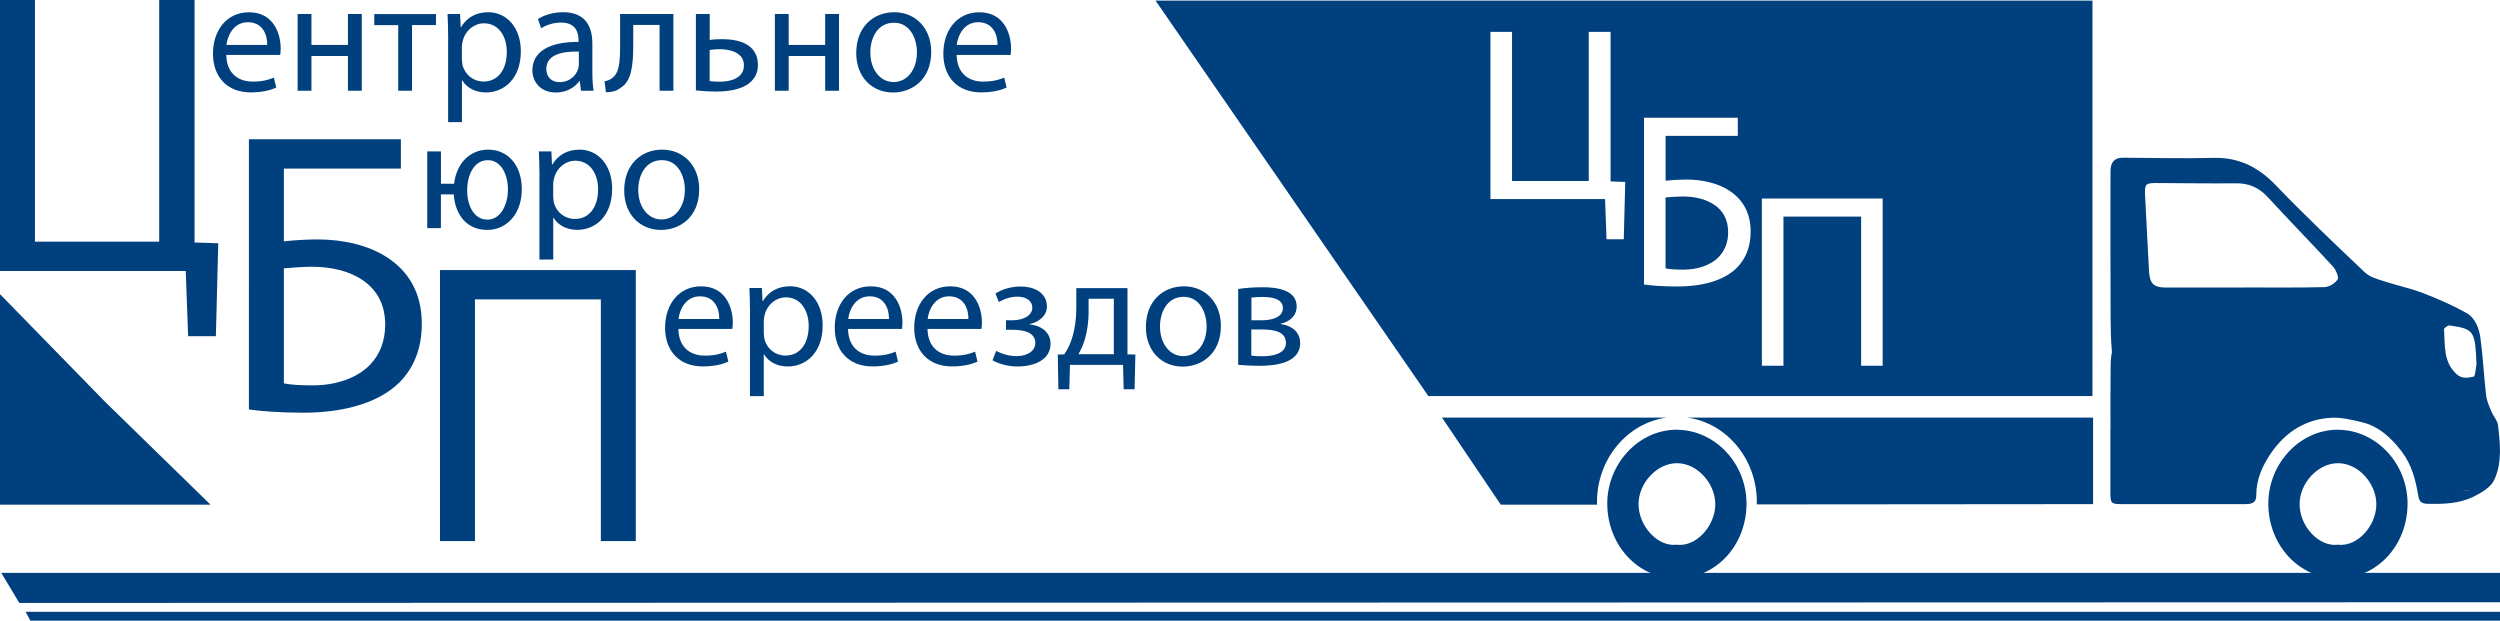
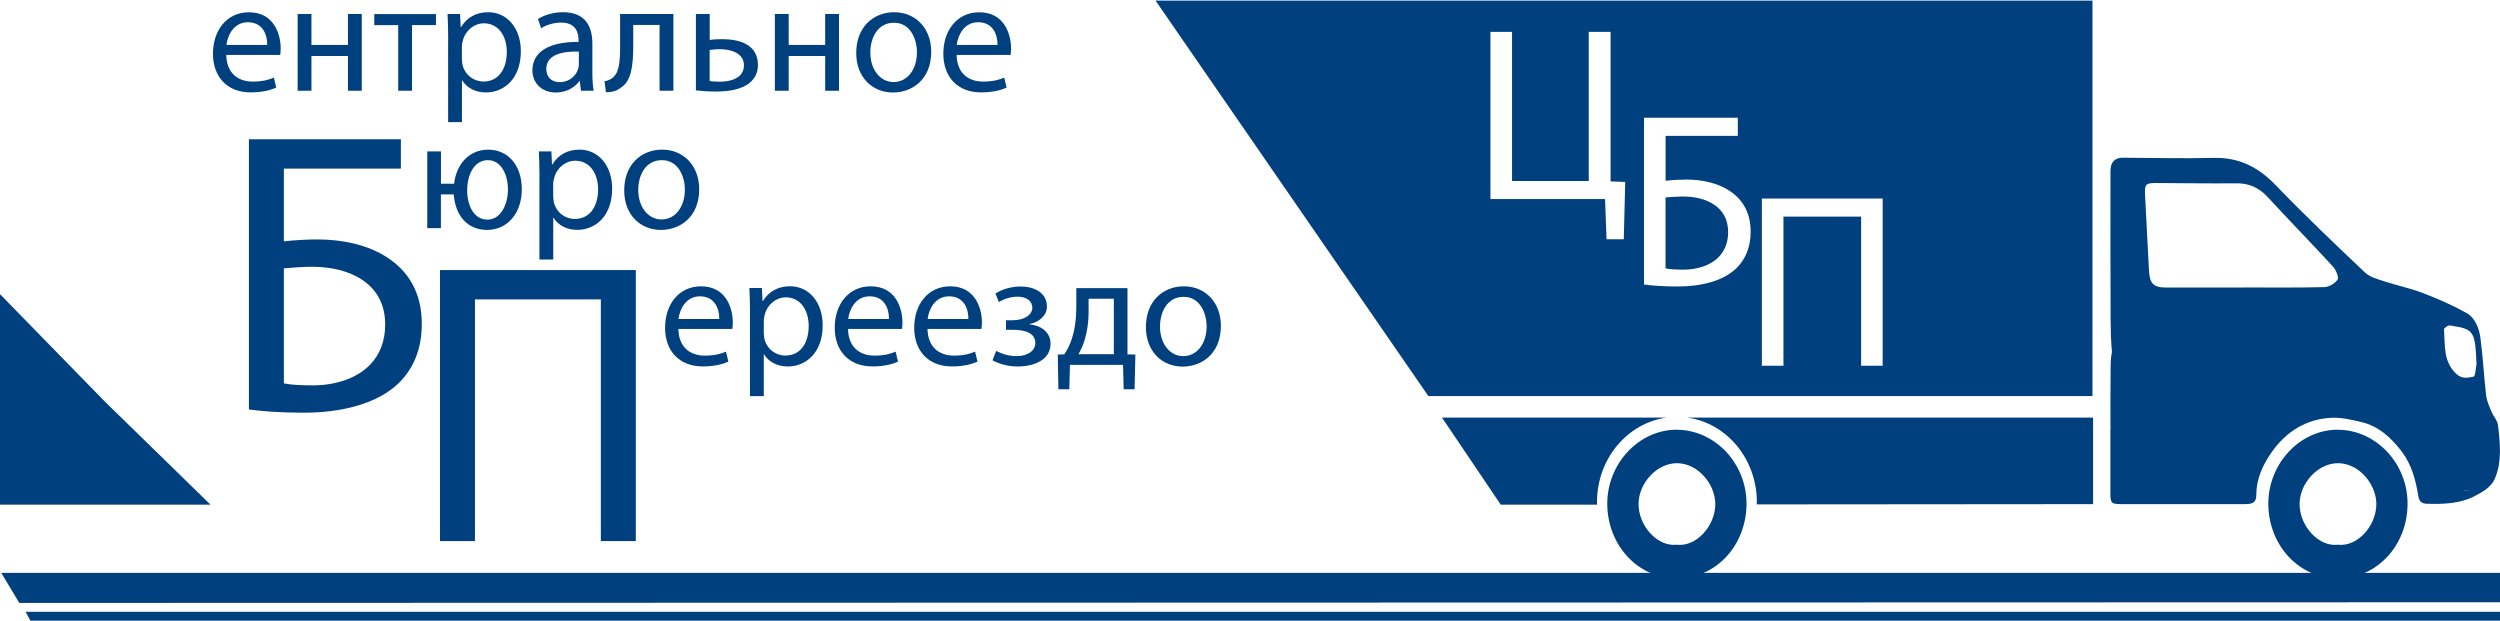
<svg xmlns="http://www.w3.org/2000/svg" id="_Слой_2" data-name="Слой 2" viewBox="0 0 439.72 109.17">
  <defs>
    <style> .cls-1 { fill: #00407f; stroke-width: 0px; } </style>
  </defs>
  <g id="_Слой_1-2" data-name="Слой 1">
    <g>
      <path class="cls-1" d="M371.21,75.64c0-3.46-.03-6.93.02-10.39.01-.95,0-1.88.14-2.83.03-.19.11-.37.09-.55-.17-1.91-.22-3.82-.23-5.72-.05-8.68-.02-17.36-.02-26.04q0-2.37,2.15-2.37c5.34.02,10.68.16,16.02.03,4.35-.1,7.78,1.56,10.89,4.8,5.07,5.28,10.38,10.31,15.68,15.34.85.81,2.15,1.16,3.29,1.53,2.29.76,4.66,1.24,6.9,2.1,2.61,1,5.21,2.13,7.67,3.5,1.55.86,2.25,2.71,2.48,4.5.44,3.32.6,6.68.99,10.01.11.97.55,1.92.93,2.83.34.82,1.05,1.55,1.15,2.38.4,3.25.74,6.63-.64,9.63-.61,1.32-2.27,2.28-3.64,2.96-2.56,1.26-5.36,1.33-8.16,1.26-.94-.02-1.4-.36-1.57-1.37-.46-2.83-1.18-5.55-2.93-7.84-1.9-2.48-4.11-4.48-7.1-5.17-1.71-.4-3.48-.83-5.2-.75-4.45.2-8.04,2.39-10.68,6.22-1.51,2.2-2.61,4.64-2.59,7.48,0,1-.53,1.38-1.37,1.46-.32.03-.64.03-.96.03-7.12,0-14.24,0-21.36,0-1.82,0-1.97-.15-1.97-2.05,0-3.66,0-7.32,0-10.97ZM394.6,50.56h0c4.74,0,9.49.06,14.23-.06.82-.02,1.86-.64,2.33-1.34.25-.38-.3-1.72-.82-2.28-3.78-4.11-7.68-8.09-11.46-12.2-1.57-1.71-3.34-2.46-5.56-2.44-4.7.05-9.39-.03-14.09-.05-1.8,0-2.03.19-1.94,2.09.2,4.43.48,8.85.69,13.28.11,2.28.76,3.01,2.94,3.01,4.56,0,9.12,0,13.68,0ZM435.57,63.67s0,0,0,0c-.02-.48-.04-.97-.07-1.45-.25-3.86-.72-4.41-4.22-4.91-.22-.03-.49-.13-.67-.04-.29.15-.76.46-.74.66.21,2.77-.17,5.69,2.18,7.85,1.01.93,2.06.66,3.05.46.28-.06.33-1.38.48-2.13.03-.14,0-.29-.02-.44ZM430.37,82.25c.07.11.27.42.47.73.18-.32.51-.62.52-.95.05-.91.47-1.27,1.27-1.36.23-.03.42-.36.63-.55-.23-.16-.46-.43-.71-.46-1.27-.17-2.2.83-2.19,2.58ZM432.53,85.76c1.02.79,1.88.72,2.5-.13.55-.76.56-1.66-.35-2.79-.15,1.62-.54,2.81-2.15,2.92Z" />
      <rect class="cls-1" x="428.07" y="78.87" width="7.99" height="7.44" />
      <g>
        <path class="cls-1" d="M280.89,88.33c0-7.63,5.33-13.91,12.22-14.88h-39.48l10.33,15.31h16.95c0-.15-.02-.29-.02-.43Z" />
        <path class="cls-1" d="M296.79,73.45c6.89.96,12.22,7.25,12.22,14.88,0,.13-.02.26-.02.39l59.16-.05v-15.22h-71.36Z" />
      </g>
      <path class="cls-1" d="M295.02,75.59c6.68.07,12.29,6,12.17,13.23-.12,7.23-5.45,12.95-12.31,12.92-6.75-.03-12.13-5.79-12.18-13.08-.04-7.06,5.51-13.12,12.31-13.08ZM294.94,95.81c3.43.42,6.79-3.35,6.76-7.19-.03-3.53-3.1-7.15-6.74-7.15-3.6,0-6.73,3.56-6.76,7.13-.03,3.89,3.34,7.63,6.74,7.21Z" />
      <path class="cls-1" d="M411.29,75.59c6.68.07,12.29,6,12.17,13.23-.12,7.23-5.45,12.95-12.31,12.92-6.75-.03-12.13-5.79-12.18-13.08-.04-7.06,5.51-13.12,12.31-13.08ZM411.21,95.81c3.43.42,6.79-3.35,6.76-7.19-.03-3.53-3.1-7.15-6.74-7.15-3.6,0-6.73,3.56-6.76,7.13-.03,3.89,3.34,7.63,6.74,7.21Z" />
      <polygon class="cls-1" points="439.72 105.93 3.4 106.05 .22 100.76 439.72 100.76 439.72 105.93" />
      <polygon class="cls-1" points="439.72 109.17 5.34 109.17 4.51 107.61 439.72 107.61 439.72 109.17" />
      <g>
        <path class="cls-1" d="M39.8,9.66c.06,3.32,2.18,4.69,4.63,4.69,1.76,0,2.82-.31,3.74-.7l.42,1.76c-.86.39-2.34.84-4.49.84-4.16,0-6.64-2.73-6.64-6.81s2.4-7.28,6.33-7.28c4.41,0,5.58,3.88,5.58,6.36,0,.5-.06.89-.08,1.14h-9.48ZM47,7.9c.03-1.56-.64-3.99-3.4-3.99-2.48,0-3.57,2.29-3.77,3.99h7.17Z" />
        <path class="cls-1" d="M54.78,2.46v5.44h6.42V2.46h2.43v13.5h-2.43v-6.11h-6.42v6.11h-2.43V2.46h2.43Z" />
        <path class="cls-1" d="M76.68,2.46v1.95h-4.21v11.55h-2.43V4.42h-4.21v-1.95h10.85Z" />
        <path class="cls-1" d="M78.83,6.87c0-1.73-.06-3.12-.11-4.41h2.2l.11,2.31h.06c1-1.65,2.59-2.62,4.8-2.62,3.26,0,5.72,2.76,5.72,6.86,0,4.85-2.96,7.25-6.14,7.25-1.79,0-3.35-.78-4.16-2.12h-.06v7.34h-2.43V6.87ZM81.25,10.47c0,.36.06.7.11,1,.45,1.7,1.92,2.87,3.68,2.87,2.59,0,4.1-2.12,4.1-5.22,0-2.71-1.42-5.02-4.02-5.02-1.67,0-3.24,1.2-3.71,3.04-.08.31-.17.67-.17,1v2.31Z" />
        <path class="cls-1" d="M102.18,15.96l-.2-1.7h-.08c-.75,1.06-2.2,2.01-4.13,2.01-2.73,0-4.13-1.92-4.13-3.88,0-3.26,2.9-5.05,8.12-5.02v-.28c0-1.12-.31-3.12-3.07-3.12-1.26,0-2.57.39-3.51,1l-.56-1.62c1.12-.73,2.73-1.2,4.44-1.2,4.13,0,5.13,2.82,5.13,5.52v5.05c0,1.17.06,2.31.22,3.24h-2.23ZM101.81,9.07c-2.68-.06-5.72.42-5.72,3.04,0,1.59,1.06,2.34,2.32,2.34,1.76,0,2.87-1.12,3.26-2.26.08-.25.14-.53.14-.78v-2.34Z" />
        <path class="cls-1" d="M118.44,2.46v13.5h-2.43V4.39h-4.63v3.51c0,3.79-.36,6.33-2.12,7.48-.67.53-1.42.84-2.68.84l-.25-1.92c.47-.08,1-.28,1.34-.56,1.26-.92,1.4-2.82,1.4-5.83V2.46h9.37Z" />
        <path class="cls-1" d="M124.83,2.46v4.57c.56-.11,1.51-.14,2.23-.14,3.04,0,6.25.95,6.25,4.55,0,1.39-.56,2.37-1.42,3.1-1.48,1.25-3.88,1.56-5.86,1.56-1.37,0-2.62-.08-3.63-.2V2.46h2.43ZM124.83,14.26c.47.06,1,.11,1.81.11,1.84,0,4.21-.61,4.21-2.87s-2.45-2.85-4.27-2.85c-.64,0-1.2.06-1.76.14v5.47Z" />
        <path class="cls-1" d="M138.72,2.46v5.44h6.42V2.46h2.43v13.5h-2.43v-6.11h-6.42v6.11h-2.43V2.46h2.43Z" />
        <path class="cls-1" d="M163.79,9.1c0,4.99-3.46,7.17-6.72,7.17-3.65,0-6.47-2.68-6.47-6.95,0-4.52,2.96-7.17,6.69-7.17s6.5,2.82,6.5,6.95ZM153.08,9.24c0,2.96,1.7,5.19,4.1,5.19s4.1-2.2,4.1-5.24c0-2.29-1.14-5.19-4.04-5.19s-4.16,2.68-4.16,5.24Z" />
-         <path class="cls-1" d="M168.26,9.66c.06,3.32,2.18,4.69,4.63,4.69,1.76,0,2.82-.31,3.74-.7l.42,1.76c-.86.39-2.34.84-4.49.84-4.16,0-6.64-2.73-6.64-6.81s2.4-7.28,6.33-7.28c4.41,0,5.58,3.88,5.58,6.36,0,.5-.06.89-.08,1.14h-9.48ZM175.45,7.9c.03-1.56-.64-3.99-3.4-3.99-2.48,0-3.57,2.29-3.77,3.99h7.17Z" />
+         <path class="cls-1" d="M168.26,9.66c.06,3.32,2.18,4.69,4.63,4.69,1.76,0,2.82-.31,3.74-.7l.42,1.76c-.86.39-2.34.84-4.49.84-4.16,0-6.64-2.73-6.64-6.81s2.4-7.28,6.33-7.28c4.41,0,5.58,3.88,5.58,6.36,0,.5-.06.89-.08,1.14ZM175.45,7.9c.03-1.56-.64-3.99-3.4-3.99-2.48,0-3.57,2.29-3.77,3.99h7.17Z" />
      </g>
      <g>
        <path class="cls-1" d="M77.56,26.63v5.69h2.31c.42-3.57,2.76-6,6-6,3.51,0,5.91,2.79,5.91,6.95,0,4.38-2.68,7.17-6.08,7.17s-5.61-2.4-5.89-6.25h-2.26v5.94h-2.4v-13.5h2.4ZM89.34,33.33c0-2.54-1.14-5.16-3.54-5.16s-3.63,2.57-3.63,5.3,1.2,5.16,3.57,5.16,3.6-2.73,3.6-5.3Z" />
        <path class="cls-1" d="M94.89,31.04c0-1.73-.06-3.12-.11-4.41h2.2l.11,2.31h.06c1-1.65,2.59-2.62,4.8-2.62,3.26,0,5.72,2.76,5.72,6.86,0,4.85-2.96,7.25-6.14,7.25-1.79,0-3.35-.78-4.16-2.12h-.06v7.34h-2.43v-14.62ZM97.31,34.64c0,.36.06.7.11,1,.45,1.7,1.92,2.87,3.68,2.87,2.59,0,4.1-2.12,4.1-5.22,0-2.71-1.42-5.02-4.02-5.02-1.67,0-3.24,1.2-3.71,3.04-.08.31-.17.67-.17,1v2.31Z" />
        <path class="cls-1" d="M122.98,33.27c0,4.99-3.46,7.17-6.72,7.17-3.65,0-6.47-2.68-6.47-6.95,0-4.52,2.96-7.17,6.69-7.17s6.5,2.82,6.5,6.95ZM112.26,33.41c0,2.96,1.7,5.19,4.1,5.19s4.1-2.2,4.1-5.24c0-2.29-1.14-5.19-4.04-5.19s-4.16,2.68-4.16,5.24Z" />
      </g>
      <g>
        <path class="cls-1" d="M119.32,57.86c.06,3.32,2.18,4.69,4.63,4.69,1.76,0,2.82-.31,3.74-.7l.42,1.76c-.86.39-2.34.84-4.49.84-4.16,0-6.64-2.73-6.64-6.81s2.4-7.28,6.33-7.28c4.41,0,5.58,3.88,5.58,6.36,0,.5-.06.89-.08,1.14h-9.48ZM126.51,56.11c.03-1.56-.64-3.99-3.4-3.99-2.48,0-3.57,2.29-3.77,3.99h7.17Z" />
        <path class="cls-1" d="M131.92,55.07c0-1.73-.06-3.12-.11-4.41h2.2l.11,2.31h.06c1-1.65,2.59-2.62,4.8-2.62,3.26,0,5.72,2.76,5.72,6.86,0,4.85-2.96,7.25-6.14,7.25-1.79,0-3.35-.78-4.16-2.12h-.06v7.34h-2.43v-14.62ZM134.35,58.67c0,.36.06.7.11,1,.45,1.7,1.92,2.87,3.68,2.87,2.59,0,4.1-2.12,4.1-5.22,0-2.71-1.42-5.02-4.02-5.02-1.67,0-3.24,1.2-3.71,3.04-.08.31-.17.67-.17,1v2.31Z" />
        <path class="cls-1" d="M149.16,57.86c.06,3.32,2.18,4.69,4.63,4.69,1.76,0,2.82-.31,3.74-.7l.42,1.76c-.86.39-2.34.84-4.49.84-4.16,0-6.64-2.73-6.64-6.81s2.4-7.28,6.33-7.28c4.41,0,5.58,3.88,5.58,6.36,0,.5-.06.89-.08,1.14h-9.48ZM156.36,56.11c.03-1.56-.64-3.99-3.4-3.99-2.48,0-3.57,2.29-3.77,3.99h7.17Z" />
        <path class="cls-1" d="M163.14,57.86c.06,3.32,2.18,4.69,4.63,4.69,1.76,0,2.82-.31,3.74-.7l.42,1.76c-.86.39-2.34.84-4.49.84-4.16,0-6.64-2.73-6.64-6.81s2.4-7.28,6.33-7.28c4.41,0,5.58,3.88,5.58,6.36,0,.5-.06.89-.08,1.14h-9.48ZM170.33,56.11c.03-1.56-.64-3.99-3.4-3.99-2.48,0-3.57,2.29-3.77,3.99h7.17Z" />
        <path class="cls-1" d="M176.94,56.33h1.17c2.06,0,3.46-.95,3.46-2.2s-1.09-1.95-2.62-1.95c-1.09,0-2.31.36-3.26.95l-.61-1.51c1.37-.84,2.93-1.23,4.49-1.23,2.06,0,4.57.92,4.57,3.54,0,1.67-1.53,2.76-3.04,3.07v.06c2.01.17,3.68,1.39,3.68,3.38,0,2.93-2.98,4.02-5.83,4.02-1.59,0-3.18-.42-4.38-1.09l.64-1.65c.98.53,2.29.92,3.57.92,2.04,0,3.32-.98,3.32-2.31,0-1.81-1.9-2.32-3.93-2.32h-1.23v-1.67Z" />
        <path class="cls-1" d="M198.31,50.67v11.66l1.39.03-.14,6.11h-1.92l-.11-4.3h-9.34l-.11,4.3h-1.92l-.11-6.11,1.14-.03c.59-.86,1.03-1.79,1.34-2.76.53-1.67.78-3.49.78-5.38v-3.51h9.01ZM191.48,54.77c0,1.79-.25,3.52-.7,5.02-.28.92-.67,1.76-1.09,2.51h6.22v-9.76h-4.44v2.23Z" />
        <path class="cls-1" d="M214.74,57.31c0,4.99-3.46,7.17-6.72,7.17-3.65,0-6.47-2.68-6.47-6.95,0-4.52,2.96-7.17,6.69-7.17s6.5,2.82,6.5,6.95ZM204.03,57.45c0,2.96,1.7,5.19,4.1,5.19s4.1-2.2,4.1-5.24c0-2.29-1.14-5.19-4.04-5.19s-4.16,2.68-4.16,5.24Z" />
-         <path class="cls-1" d="M217.78,50.83c.95-.17,2.71-.31,4.29-.31,2.26,0,6,.36,6,3.38,0,1.67-1.28,2.71-2.82,3.04v.06c1.98.28,3.43,1.39,3.43,3.35,0,3.54-4.46,3.99-7.11,3.99-1.51,0-3.07-.11-3.79-.17v-13.33ZM220.1,62.55c.7.08,1.2.11,1.98.11,1.65,0,4.1-.39,4.1-2.34s-1.95-2.37-4.3-2.37h-1.79v4.6ZM220.12,56.33h1.84c1.81,0,3.68-.53,3.68-2.12,0-1.34-1.17-1.98-3.63-1.98-.81,0-1.31.06-1.9.11v3.99Z" />
      </g>
-       <path class="cls-1" d="M6.15,0v42.51h21.85V0h6.22v42.65l4.17.14-.42,16.34h-4.88l-.42-11.46H0V0h6.15Z" />
      <path class="cls-1" d="M70.51,24.5v5.16h-20.58v12.8c1.48-.21,4.31-.35,5.87-.35,4.53,0,8.98.99,12.31,3.18,3.61,2.33,6.08,6.08,6.08,11.67,0,4.46-1.49,7.85-3.96,10.33-3.89,3.82-10.33,5.3-16.83,5.3-4.31,0-7.57-.28-9.62-.57V24.5h26.73ZM49.93,67.43c1.41.28,3.04.35,5.16.35,3.82,0,7.71-1.2,10.04-3.68,1.63-1.7,2.62-4.03,2.62-7,0-3.68-1.56-6.15-3.89-7.78-2.48-1.7-5.66-2.4-9.05-2.4-1.41,0-3.32.14-4.88.28v20.23Z" />
      <path class="cls-1" d="M111.83,47.5v47.67h-6.15v-42.51h-22.14v42.51h-6.15v-47.67h34.44Z" />
      <g>
        <path class="cls-1" d="M301.55,36.04c-1.53-1.05-3.49-1.48-5.59-1.48-.87,0-2.05.09-3.01.17v12.48c.87.17,1.88.22,3.19.22,2.36,0,4.76-.74,6.2-2.27,1-1.05,1.62-2.49,1.62-4.32,0-2.27-.96-3.8-2.4-4.8Z" />
        <path class="cls-1" d="M203.24.1l47.99,69.56h116.81V.1h-164.8ZM285.58,42.08h-3.01l-.26-7.07h-20.16V5.6h3.8v26.23h13.49V5.6h3.84v26.31l2.58.09-.26,10.08ZM305.48,47.12c-2.4,2.36-6.37,3.27-10.39,3.27-2.66,0-4.67-.17-5.93-.35v-29.33h16.5v3.19h-12.7v7.9c.92-.13,2.66-.22,3.62-.22,2.79,0,5.54.61,7.59,1.96,2.23,1.44,3.75,3.75,3.75,7.2,0,2.75-.92,4.84-2.44,6.37ZM331.15,64.33h-3.8v-26.23h-13.66v26.23h-3.8v-29.41h21.25v29.41Z" />
      </g>
      <polygon class="cls-1" points="37.02 88.76 0 88.76 0 51.74 18.51 70.7 37.02 88.76" />
    </g>
  </g>
</svg>